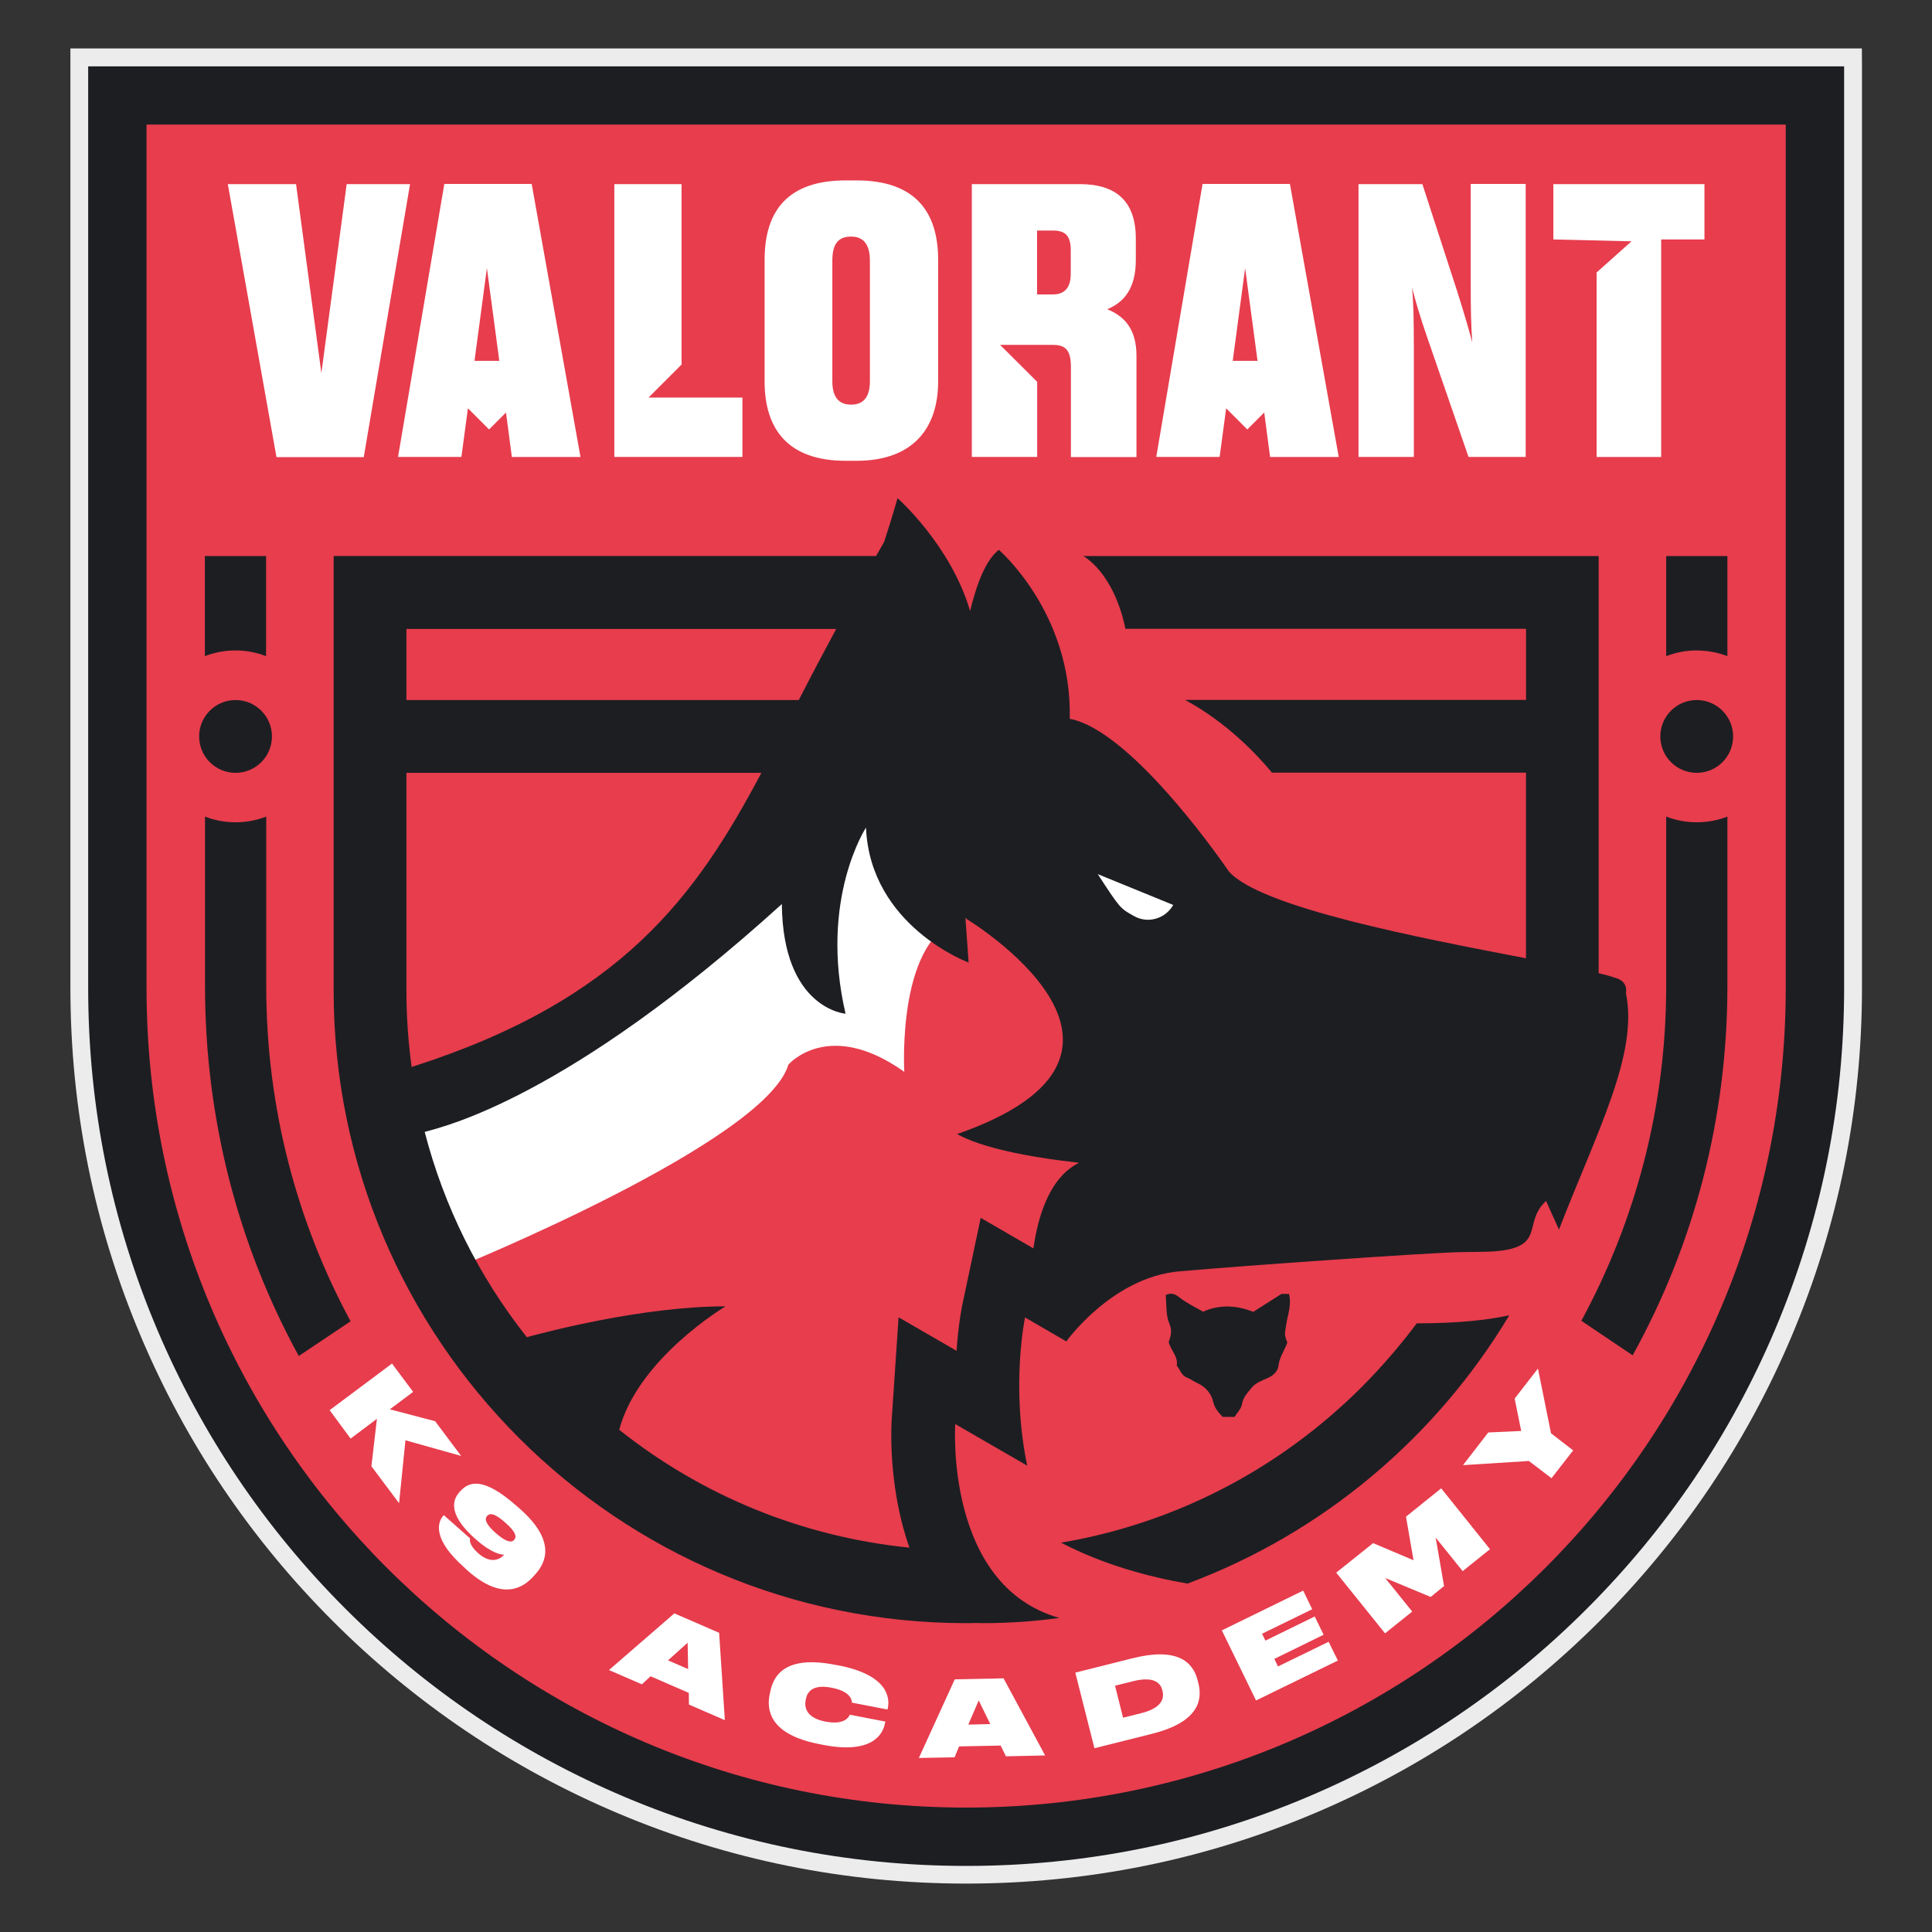
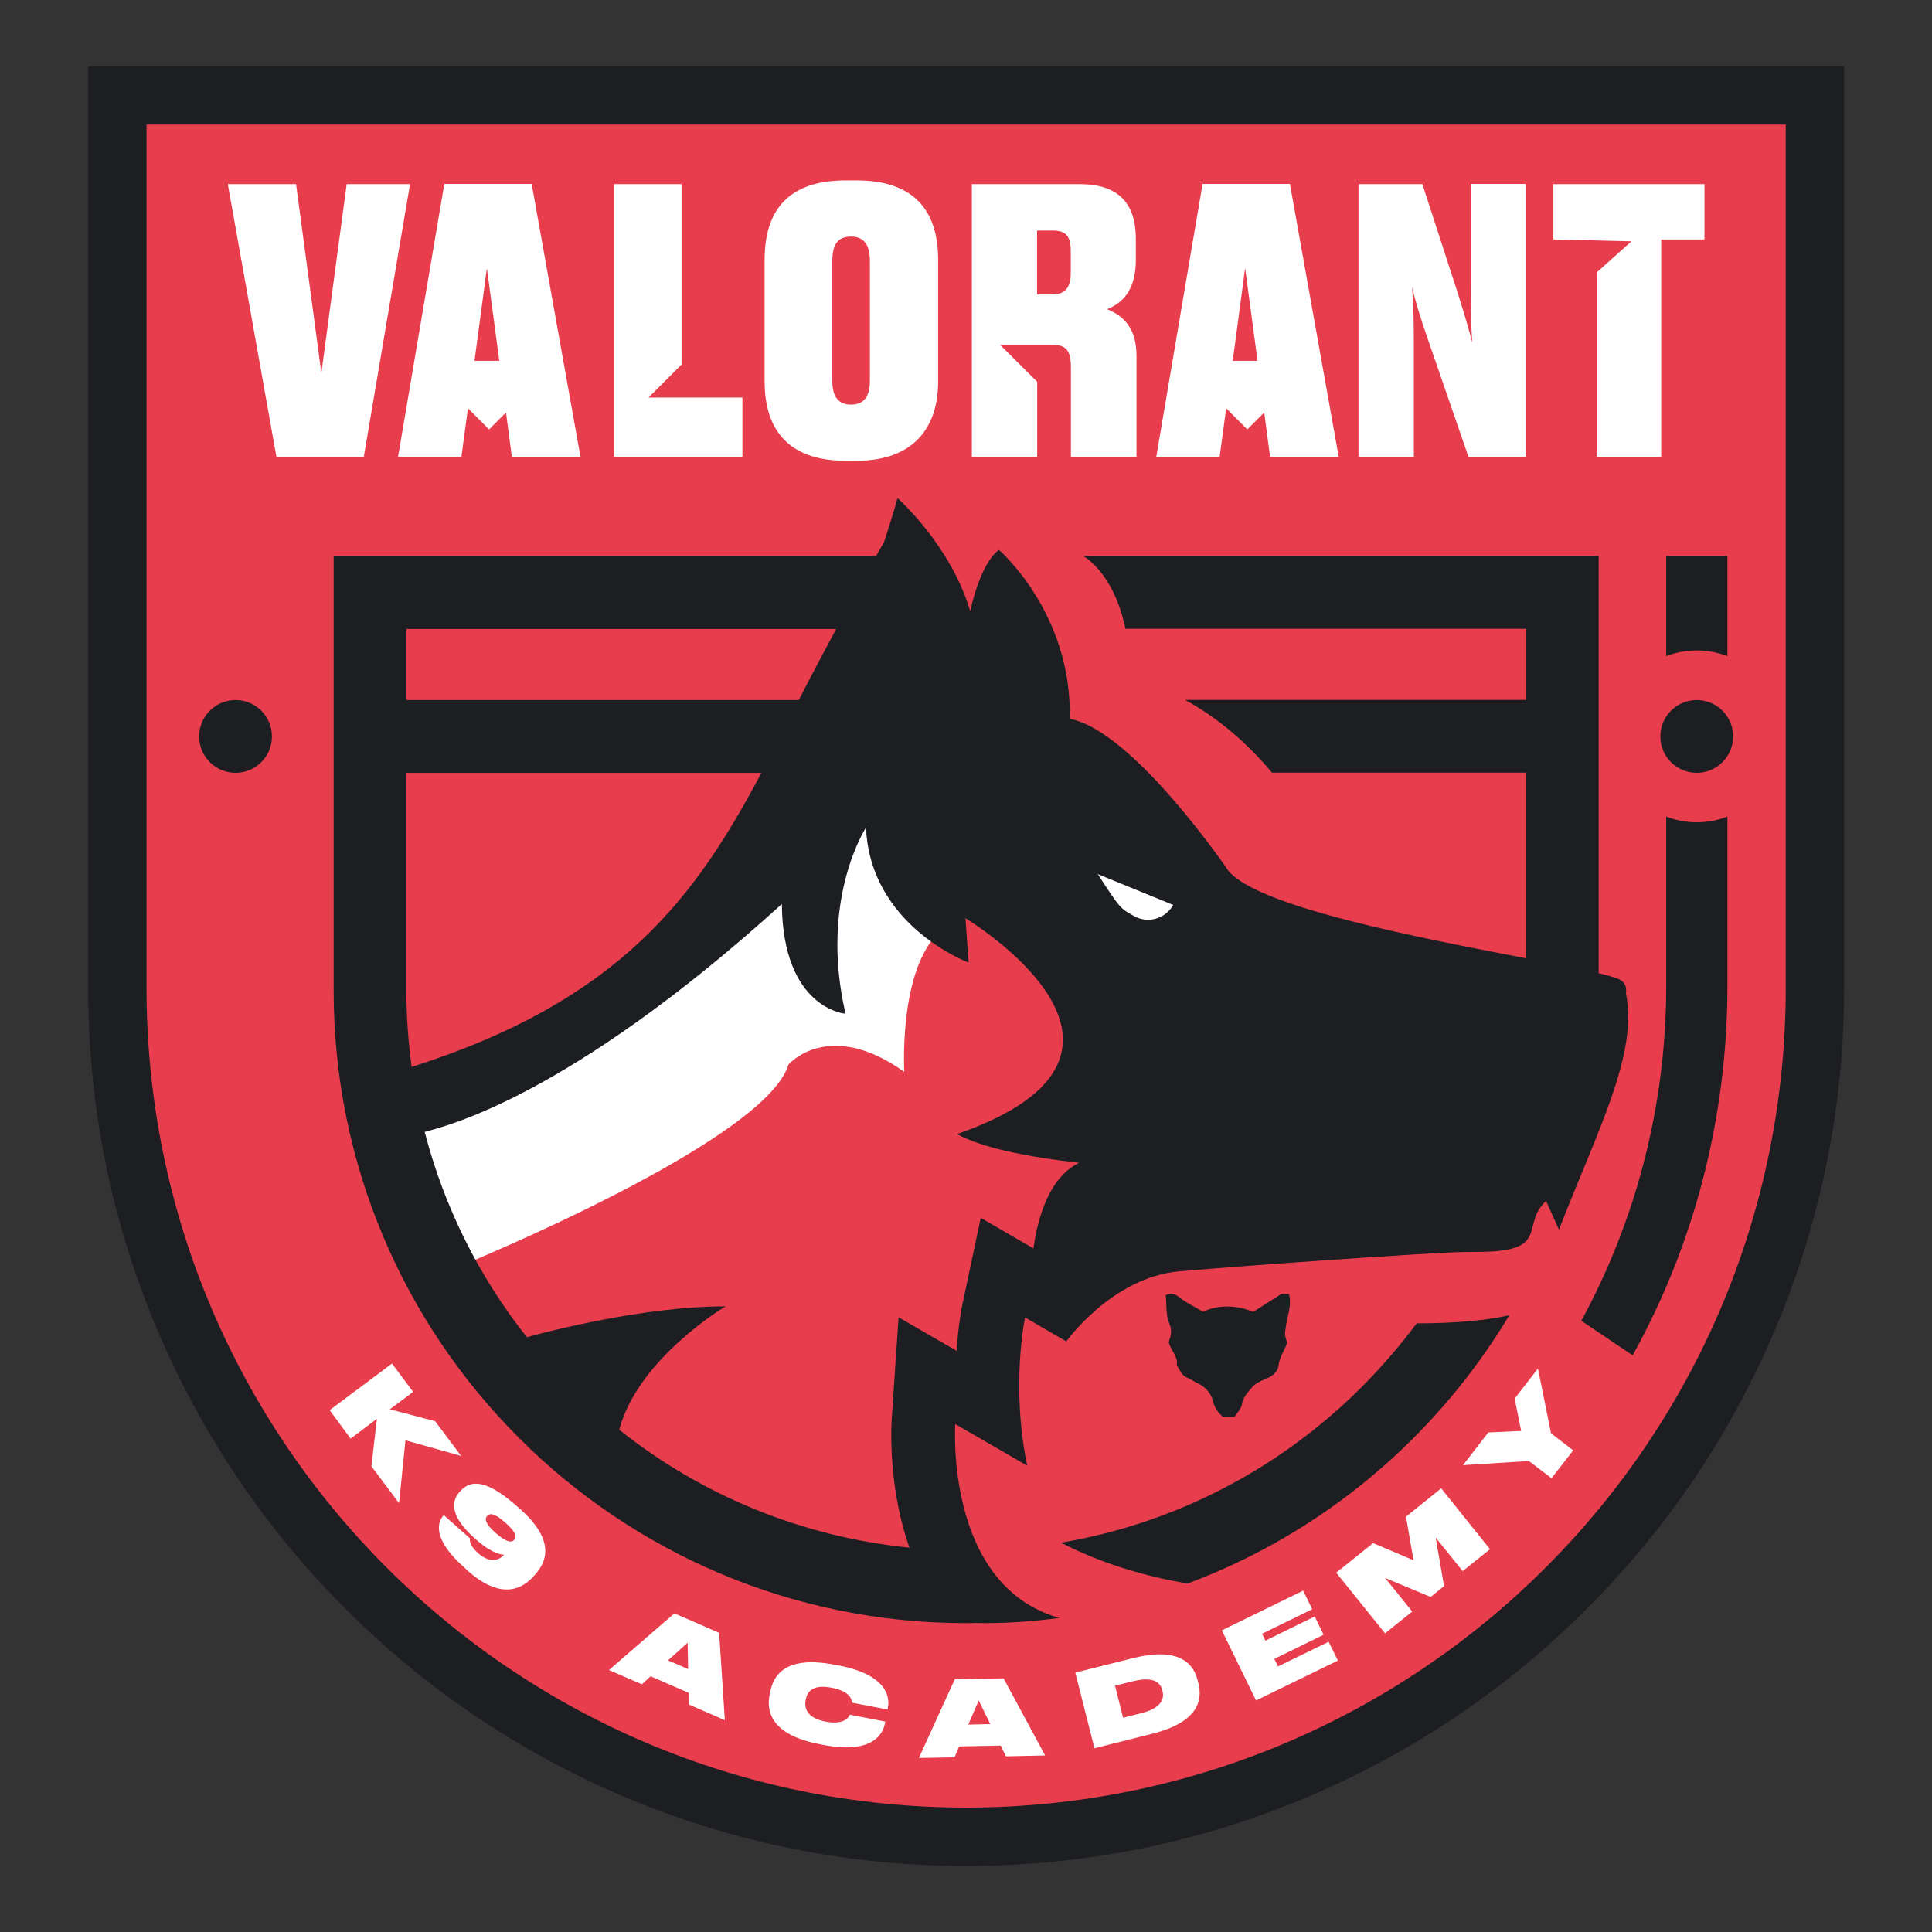
<svg xmlns="http://www.w3.org/2000/svg" version="1.1" id="Layer_1" x="0px" y="0px" viewBox="0 0 500 500" style="enable-background:new 0 0 500 500;" xml:space="preserve">
  <rect x="0" y="0" width="500" height="500" fill="#333333" stroke="none" />
  <style type="text/css">
	.st0{fill:#ECECEC;}
	.st1{fill:#E73D4D;}
	.st2{fill:#FFFFFF;}
	.st3{fill:#1D1E22;}
</style>
  <g id="Crest_Logo_8_">
    <g>
-       <path class="st0" d="M481.85,12.54h-4.6H462.2H37.92h-15.1h-4.6v4.6V32.2v223.44c0,31.29,6.12,61.66,18.23,90.22    c11.67,27.6,28.38,52.38,49.69,73.69c21.26,21.26,46.09,38.01,73.69,49.69c28.6,12.11,58.97,18.23,90.22,18.23    s61.66-6.12,90.22-18.23c27.6-11.67,52.38-28.38,73.69-49.69c21.26-21.26,38.01-46.09,49.69-73.69    c12.11-28.6,18.23-58.97,18.23-90.22V32.24V17.18L481.85,12.54L481.85,12.54z" />
      <path class="st1" d="M250.04,475.35c-58.67,0-113.83-22.87-155.31-64.36c-41.49-41.44-64.36-96.64-64.36-155.31V24.69H469.7    v230.99c0,58.67-22.87,113.83-64.36,155.31C363.86,452.53,308.71,475.35,250.04,475.35z" />
      <path class="st2" d="M119.33,327.55c0,0,78.81-32.11,84.71-52.03c0,0,10.33-12.11,29.99,1.87c0,0-2.13-36.11,15.75-39.62    c17.88-3.52,64.31,19.61,64.31,19.61v-21.96l-40.79-17.53l-56.28-18.57c0,0-30.03,47.91-32.94,47.91    c-2.95,0-81.8,37.06-81.8,37.06L119.33,327.55z" />
      <path class="st3" d="M462.15,32.24v223.44c0,117.17-94.99,212.12-212.12,212.12S37.92,372.85,37.92,255.68V32.24H462.15     M477.25,17.18H462.2H37.92h-15.1v15.06v223.44c0,30.68,5.99,60.41,17.88,88.44c11.46,27.04,27.82,51.34,48.69,72.21    c20.87,20.87,45.17,37.23,72.21,48.69c28.03,11.85,57.76,17.88,88.44,17.88s60.41-5.99,88.44-17.88    c27.04-11.46,51.34-27.82,72.21-48.69c20.87-20.87,37.23-45.17,48.69-72.21c11.85-28.03,17.88-57.76,17.88-88.44V32.24V17.18    L477.25,17.18z" />
      <g>
        <path class="st2" d="M85.31,364.95l16.14-12.06l5.47,7.33l-6.03,4.51l11.72,3.08l6.73,8.98l-14.41-4.04l-1.65,16.27l-7.16-9.55     l1.43-12.28l-6.81,5.12L85.31,364.95z" />
        <path class="st2" d="M120.11,405.62c-8.07-7.16-7.03-11.54-5.34-13.41l0.09-0.09l6.81,6.03c-0.13,0.35-0.3,1.69,2.08,3.82     c3.25,2.86,5.6,1.61,6.64,0.48l0.09-0.09c-0.69,0-3.12-0.26-7.25-3.91l-0.26-0.22c-6.16-5.47-6.47-9.42-4.04-12.11l0.17-0.17     c2.21-2.52,5.95-3.86,14.58,3.78l0.95,0.82c9.33,8.29,6.6,13.84,3.99,16.79l-0.43,0.48c-2.47,2.82-7.9,6.9-17.18-1.35     L120.11,405.62z M133.08,398.5c0.61-0.69,0.61-1.91-2.34-4.47c-2.86-2.56-4.04-2.43-4.69-1.69l0,0     c-0.61,0.69-0.61,1.87,2.26,4.43C131.35,399.41,132.52,399.15,133.08,398.5L133.08,398.5z" />
        <path class="st2" d="M178.26,438.12l-9.89-4.3l-2.26,2.08l-8.51-3.69l16.92-14.67l11.59,5.03l1.48,22.61l-9.29-4.04     L178.26,438.12z M177.96,425.14l-5.08,4.56l5.21,2.26L177.96,425.14z" />
        <path class="st2" d="M211.98,451.36c-12.93-2.52-13.58-8.9-12.8-12.8l0.17-0.78c0.78-3.95,3.65-9.5,16.71-6.94l1,0.17     c12.63,2.47,13.28,8.29,12.71,11.02l-0.09,0.39l-9.2-1.78c-0.04-0.52-0.13-2.86-5.25-3.86c-4.9-0.95-6.29,1.04-6.68,2.95     l-0.04,0.3c-0.39,1.91,0.22,4.56,5.08,5.51c5.21,1,6.16-1.39,6.34-1.78l9.2,1.78l-0.13,0.56c-0.52,2.73-3.34,7.94-15.97,5.47     L211.98,451.36z" />
        <path class="st2" d="M258.97,451.75l-10.76,0.22l-1.17,2.82l-9.24,0.17l9.29-20.35l12.63-0.26l10.76,19.96l-10.15,0.22     L258.97,451.75z M253.29,440.07l-2.69,6.25l5.68-0.13L253.29,440.07z" />
        <path class="st2" d="M278.29,432.87l14.88-3.73c11.24-2.82,15.54,0.78,16.75,5.64l0.22,0.82c1.17,4.64-0.22,10.15-12.02,13.11     l-14.88,3.73L278.29,432.87z M290.65,444.54l4.69-1.17c6.03-1.52,5.86-4.38,5.51-5.77l-0.04-0.17c-0.35-1.39-1.56-3.82-7.55-2.34     l-4.69,1.17L290.65,444.54z" />
        <path class="st2" d="M337.26,411.65l2.34,4.82l-12.98,6.34l0.87,1.78l12.76-6.25l2.3,4.73l-12.76,6.25l0.95,1.95l13.11-6.38     l2.39,4.86l-21.18,10.33l-8.85-18.14L337.26,411.65z" />
        <path class="st2" d="M345.81,407l9.55-7.64l10.46,4.43l-1.95-11.28l9.11-7.33l12.63,15.75l-7.07,5.68l-6.99-8.68l2.17,12.54     l-3.47,2.82l-11.76-4.9l6.99,8.68l-7.03,5.64L345.81,407z" />
        <path class="st2" d="M395.67,378.1l-17.05,1.08l6.55-8.46l8.51-0.39l-1.69-8.38l6.03-7.77l3.38,16.75l5.73,4.43l-5.6,7.2     L395.67,378.1z" />
      </g>
      <g>
        <g>
          <path class="st3" d="M431.21,211.33v43.87c0,31.33-7.98,60.84-21.96,86.62l13.28,8.94c16.01-28.9,24.52-61.58,24.52-95.56      v-43.87c-2.47,0.95-5.12,1.48-7.9,1.48C436.33,212.81,433.68,212.29,431.21,211.33z" />
        </g>
        <g>
-           <path class="st3" d="M60.96,212.81c-2.78,0-5.47-0.52-7.9-1.48v43.87c0,34.07,8.42,66.79,24.26,95.73l13.41-8.98      c-13.93-25.78-21.83-55.33-21.83-86.7v-43.92C66.39,212.29,63.74,212.81,60.96,212.81z" />
-         </g>
+           </g>
        <g>
          <path class="st3" d="M447.05,169.81V143.9h-15.84v25.91c2.47-0.95,5.12-1.48,7.9-1.48      C441.93,168.37,444.58,168.85,447.05,169.81z" />
        </g>
        <g>
          <circle class="st3" cx="60.96" cy="190.59" r="9.42" />
        </g>
        <g>
          <circle class="st3" cx="439.11" cy="190.59" r="9.42" />
        </g>
        <g>
-           <path class="st3" d="M68.86,169.81V143.9H53.02v25.91c2.47-0.95,5.12-1.48,7.9-1.48C63.69,168.33,66.39,168.85,68.86,169.81z" />
-         </g>
+           </g>
      </g>
      <g>
        <path class="st3" d="M352.49,358.88c-21.48,21.48-48.52,35.37-77.89,40.36c11.07,5.77,22.91,8.9,32.72,10.59     c35.02-13.06,64.31-37.8,83.28-69.43c-5.77,1.26-13.5,2.08-23.95,2.08C362.34,348.25,357.61,353.72,352.49,358.88z" />
        <path class="st3" d="M420.8,257.12c0.3-2-0.52-3.52-2.99-4.12c-0.95-0.35-2.34-0.74-4.08-1.13v-14.32v-56.41V143.9h-133.4     c0,0,7.81,3.99,10.94,18.83h103.67v18.4h-88.27c10.81,5.82,18.62,14.15,22.52,18.83h65.74V248     c-27.34-5.25-68.87-13.15-76.94-22.52c0,0-24.65-36.37-41.14-39.45l0,0c0.65-27.43-18.36-43.74-18.36-43.74     c-3.38,2.65-5.77,8.9-7.42,15.84c-5.03-17.1-18.79-29.21-18.79-29.21s-1.17,4.3-3.47,11.33c-0.61,1.08-1.3,2.3-2.08,3.65H86.35     v37.23l0,0v75.25c0,90.39,73.29,163.69,163.69,163.69c0.82,0,1.61,0,2.43-0.04c0.69,0,1.35,0.04,2.04,0.04     c6.68,0,13.24-0.48,19.66-1.35c-29.77-8.38-26.95-50.17-26.95-50.17l18.62,10.76c-4.3-20.66-0.56-38.36-0.56-38.36l10.68,6.21     c0,0,11.85-16.62,29.25-18.14c17.4-1.52,64.83-4.86,73.43-4.99c3.25-0.04,5.95-0.04,7.94-0.17c13.76-1,7.29-7.25,13.54-13.06     l3.34,7.42C413.38,292.66,424.01,272.78,420.8,257.12z M105.18,162.78H216.4c-2.95,5.47-6.21,11.63-9.68,18.4H105.18     C105.18,181.17,105.18,162.78,105.18,162.78z M105.18,200.01h91.87c-16.88,31.81-36.15,58.8-90.52,76.12     c-0.87-6.47-1.35-13.02-1.35-19.66C105.18,256.47,105.18,200.01,105.18,200.01z M267.44,323.08l-13.63-7.9l-4.73,22.35     c-0.09,0.39-1.04,4.95-1.52,12.06l-15.01-8.68l-1.78,26.51c-0.09,1.35-0.78,13.71,2.86,27.51c0.52,1.91,1.08,3.78,1.74,5.6     c-27.56-2.78-53.46-13.28-75.12-30.51c4.9-18.49,27.51-31.94,27.51-31.94c-21.18,0-46,6.51-51.42,7.98     c-12.5-15.8-21.44-33.85-26.43-53.12c4.77-1.35,36.71-8.46,92.43-58.97c0.26,27.17,16.49,28.38,16.49,28.38     c-6.9-29.6,5.29-48.17,5.29-48.17c1.08,25.52,26.56,34.93,26.56,34.93l-0.82-11.46c0,0,58.15,34.85-2.17,55.85     c6.25,3.47,17.92,5.9,31.55,7.42C278.46,301.55,270.17,304.16,267.44,323.08z M293.47,237.07c-3.6-2-3.6-2-9.37-10.85l19.53,7.98     C301.59,237.81,297.03,239.11,293.47,237.07z" />
      </g>
      <g>
        <path class="st2" d="M58.96,47.65h17.66l6.55,48.91l6.55-48.91h16.4l-11.98,70.65H71.55L58.96,47.65z" />
        <path class="st2" d="M176.39,47.65v46.69l-8.55,8.55h24.3v15.36h-33.15v-70.6H176.39z" />
        <path class="st2" d="M242.79,98.72c0,12.54-6.94,20.53-21.09,20.53h-2.86c-14.8,0-20.96-8.07-20.96-20.53V67.22     c0-12.8,6.16-20.53,20.96-20.53h2.86c14.54,0,21.09,7.51,21.09,20.53V98.72z M225.13,67.48c0-4.17-1.61-6.25-4.86-6.25     c-3.43,0-4.86,2-4.86,6.25v31.16c0,4.08,1.61,6.08,4.86,6.08c3.21,0,4.86-2,4.86-6.08V67.48z" />
        <path class="st2" d="M268.39,118.25h-16.88v-70.6h27.9c9.42,0,14.54,4.38,14.54,14.15v5.51c0,7.2-2.95,10.94-7.42,12.71     c4.47,1.82,7.59,5.12,7.59,12.06v26.21h-16.97V95.03c0-4.08-1.13-5.77-4.56-5.77h-13.76l9.59,9.55v19.44H268.39z M268.39,76.2     h4.08c3.12,0,4.64-1.82,4.64-5.34v-5.99c0-3.69-1.22-5.21-4.64-5.21h-4.08V76.2z" />
        <path class="st2" d="M377.1,75.33c1.91,6.08,3.04,9.89,3.91,13.28c-0.3-4.73-0.39-7.9-0.39-15.58V47.6h14.23v70.65h-14.8     l-10.72-31.03c-1.82-5.21-3.04-9.5-3.91-12.8c0.39,3.69,0.48,8.25,0.48,15.84v27.99h-14.32v-70.6h16.53L377.1,75.33z" />
        <path class="st2" d="M429.91,61.97h11.2V47.65h-39.1v14.32l20.22,0.48l-9.03,8.07v47.74h16.71V61.97z" />
        <path class="st2" d="M150.23,118.25L137.6,47.6h-22.61l-11.98,70.65h16.4l1.69-12.58l5.47,5.47l4.38-4.38l1.52,11.5H150.23z      M122.8,93.39l3.21-24l3.21,24H122.8z" />
        <path class="st2" d="M346.46,118.25L333.83,47.6h-22.61l-11.98,70.65h16.4l1.69-12.58l5.47,5.47l4.38-4.38l1.52,11.5H346.46z      M319.03,93.39l3.21-24l3.21,24H319.03z" />
      </g>
      <path class="st3" d="M319.51,366.69c-1.3,0-2.21,0-3.08,0c-1.08-1.13-2.04-2.17-2.43-3.82c-0.52-2.3-2.04-3.99-4.25-4.99    c-0.87-0.39-1.61-1-2.52-1.35c-1.52-0.56-1.82-2.08-2.69-3.12c0.43-2.34-1.56-3.91-2.08-6.08c0.48-1.48,1-2.82,0.17-4.77    c-0.95-2.21-0.69-4.9-0.95-7.38c1.56-0.78,2.52-0.22,3.69,0.69c1.74,1.35,3.78,2.34,5.99,3.6c4.08-1.87,8.59-1.74,12.98,0.04    c2.39-1.52,4.73-2.99,7.29-4.64c0.43,0,1.22,0,1.95,0c0.74,2.73-0.3,5.29-0.69,7.81c-0.35,2.52-0.61,2.52,0.26,4.77    c-0.65,1.95-2.04,3.73-2.3,6.08c-0.13,1.26-1.3,2.52-2.91,3.17c-1.39,0.61-2.99,1.17-4.08,2.52c-1,1.26-2.13,2.34-2.43,4.12    C321.29,364.52,320.21,365.56,319.51,366.69z" />
    </g>
  </g>
</svg>